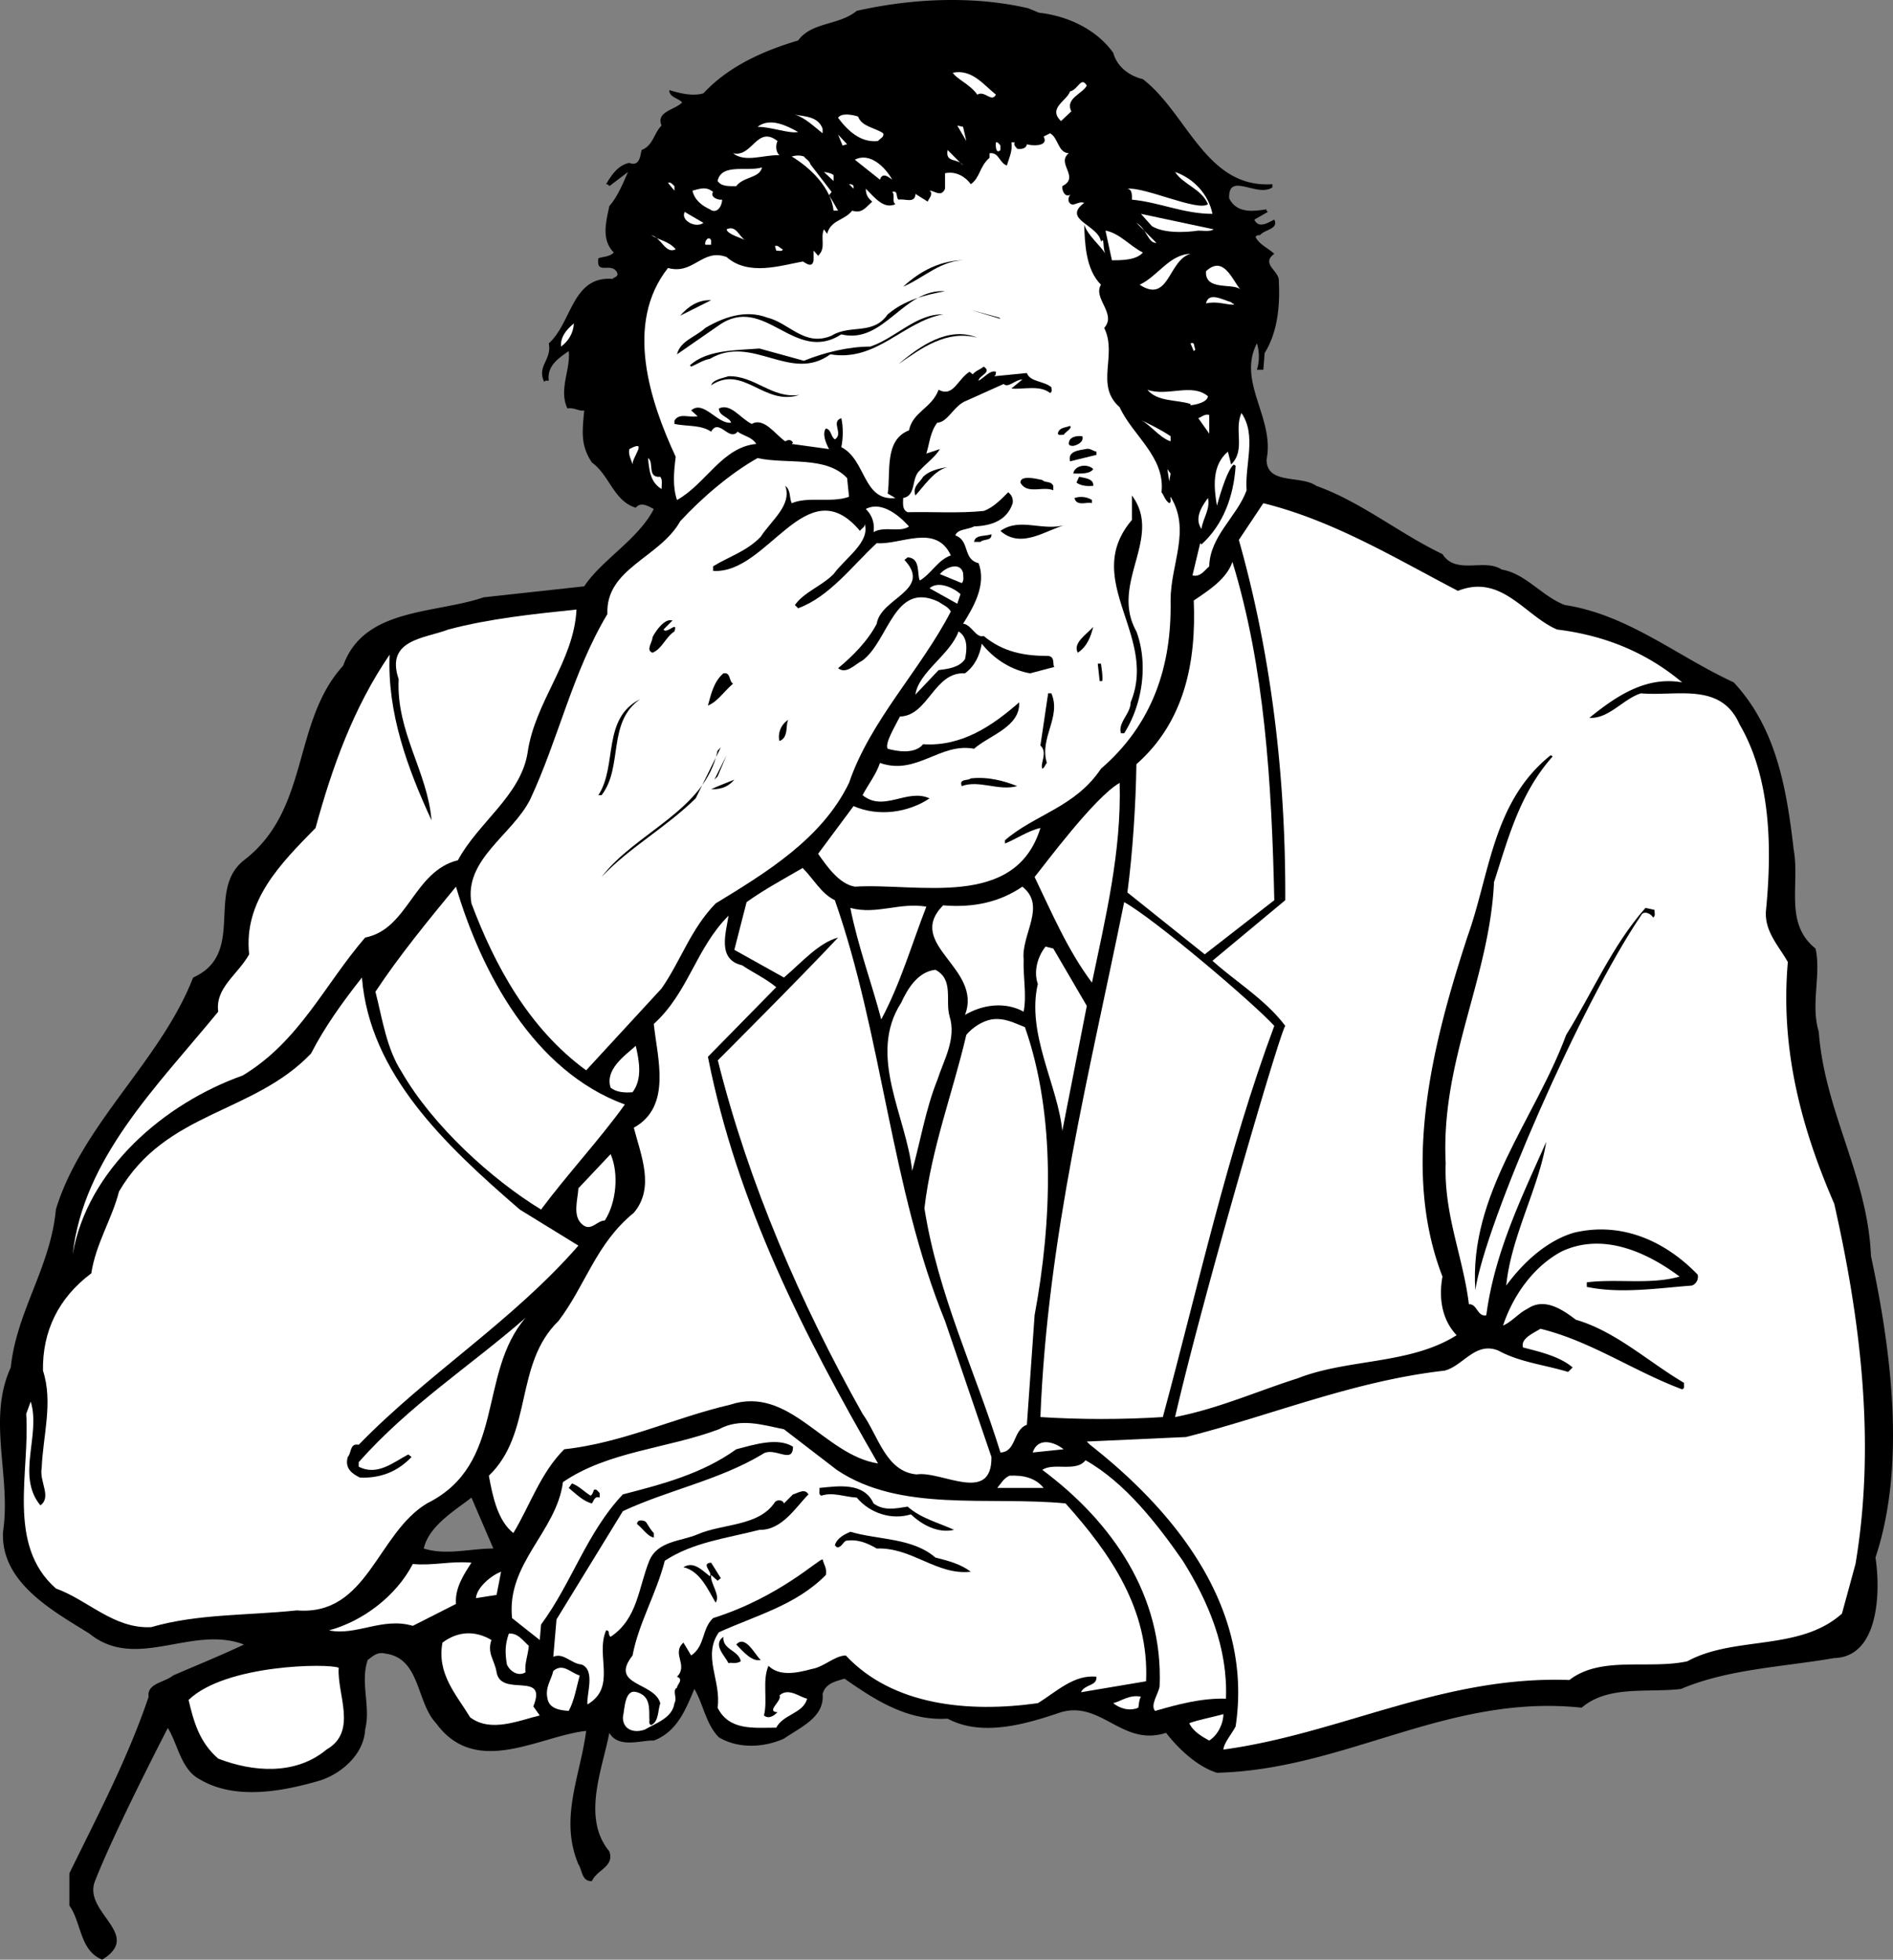
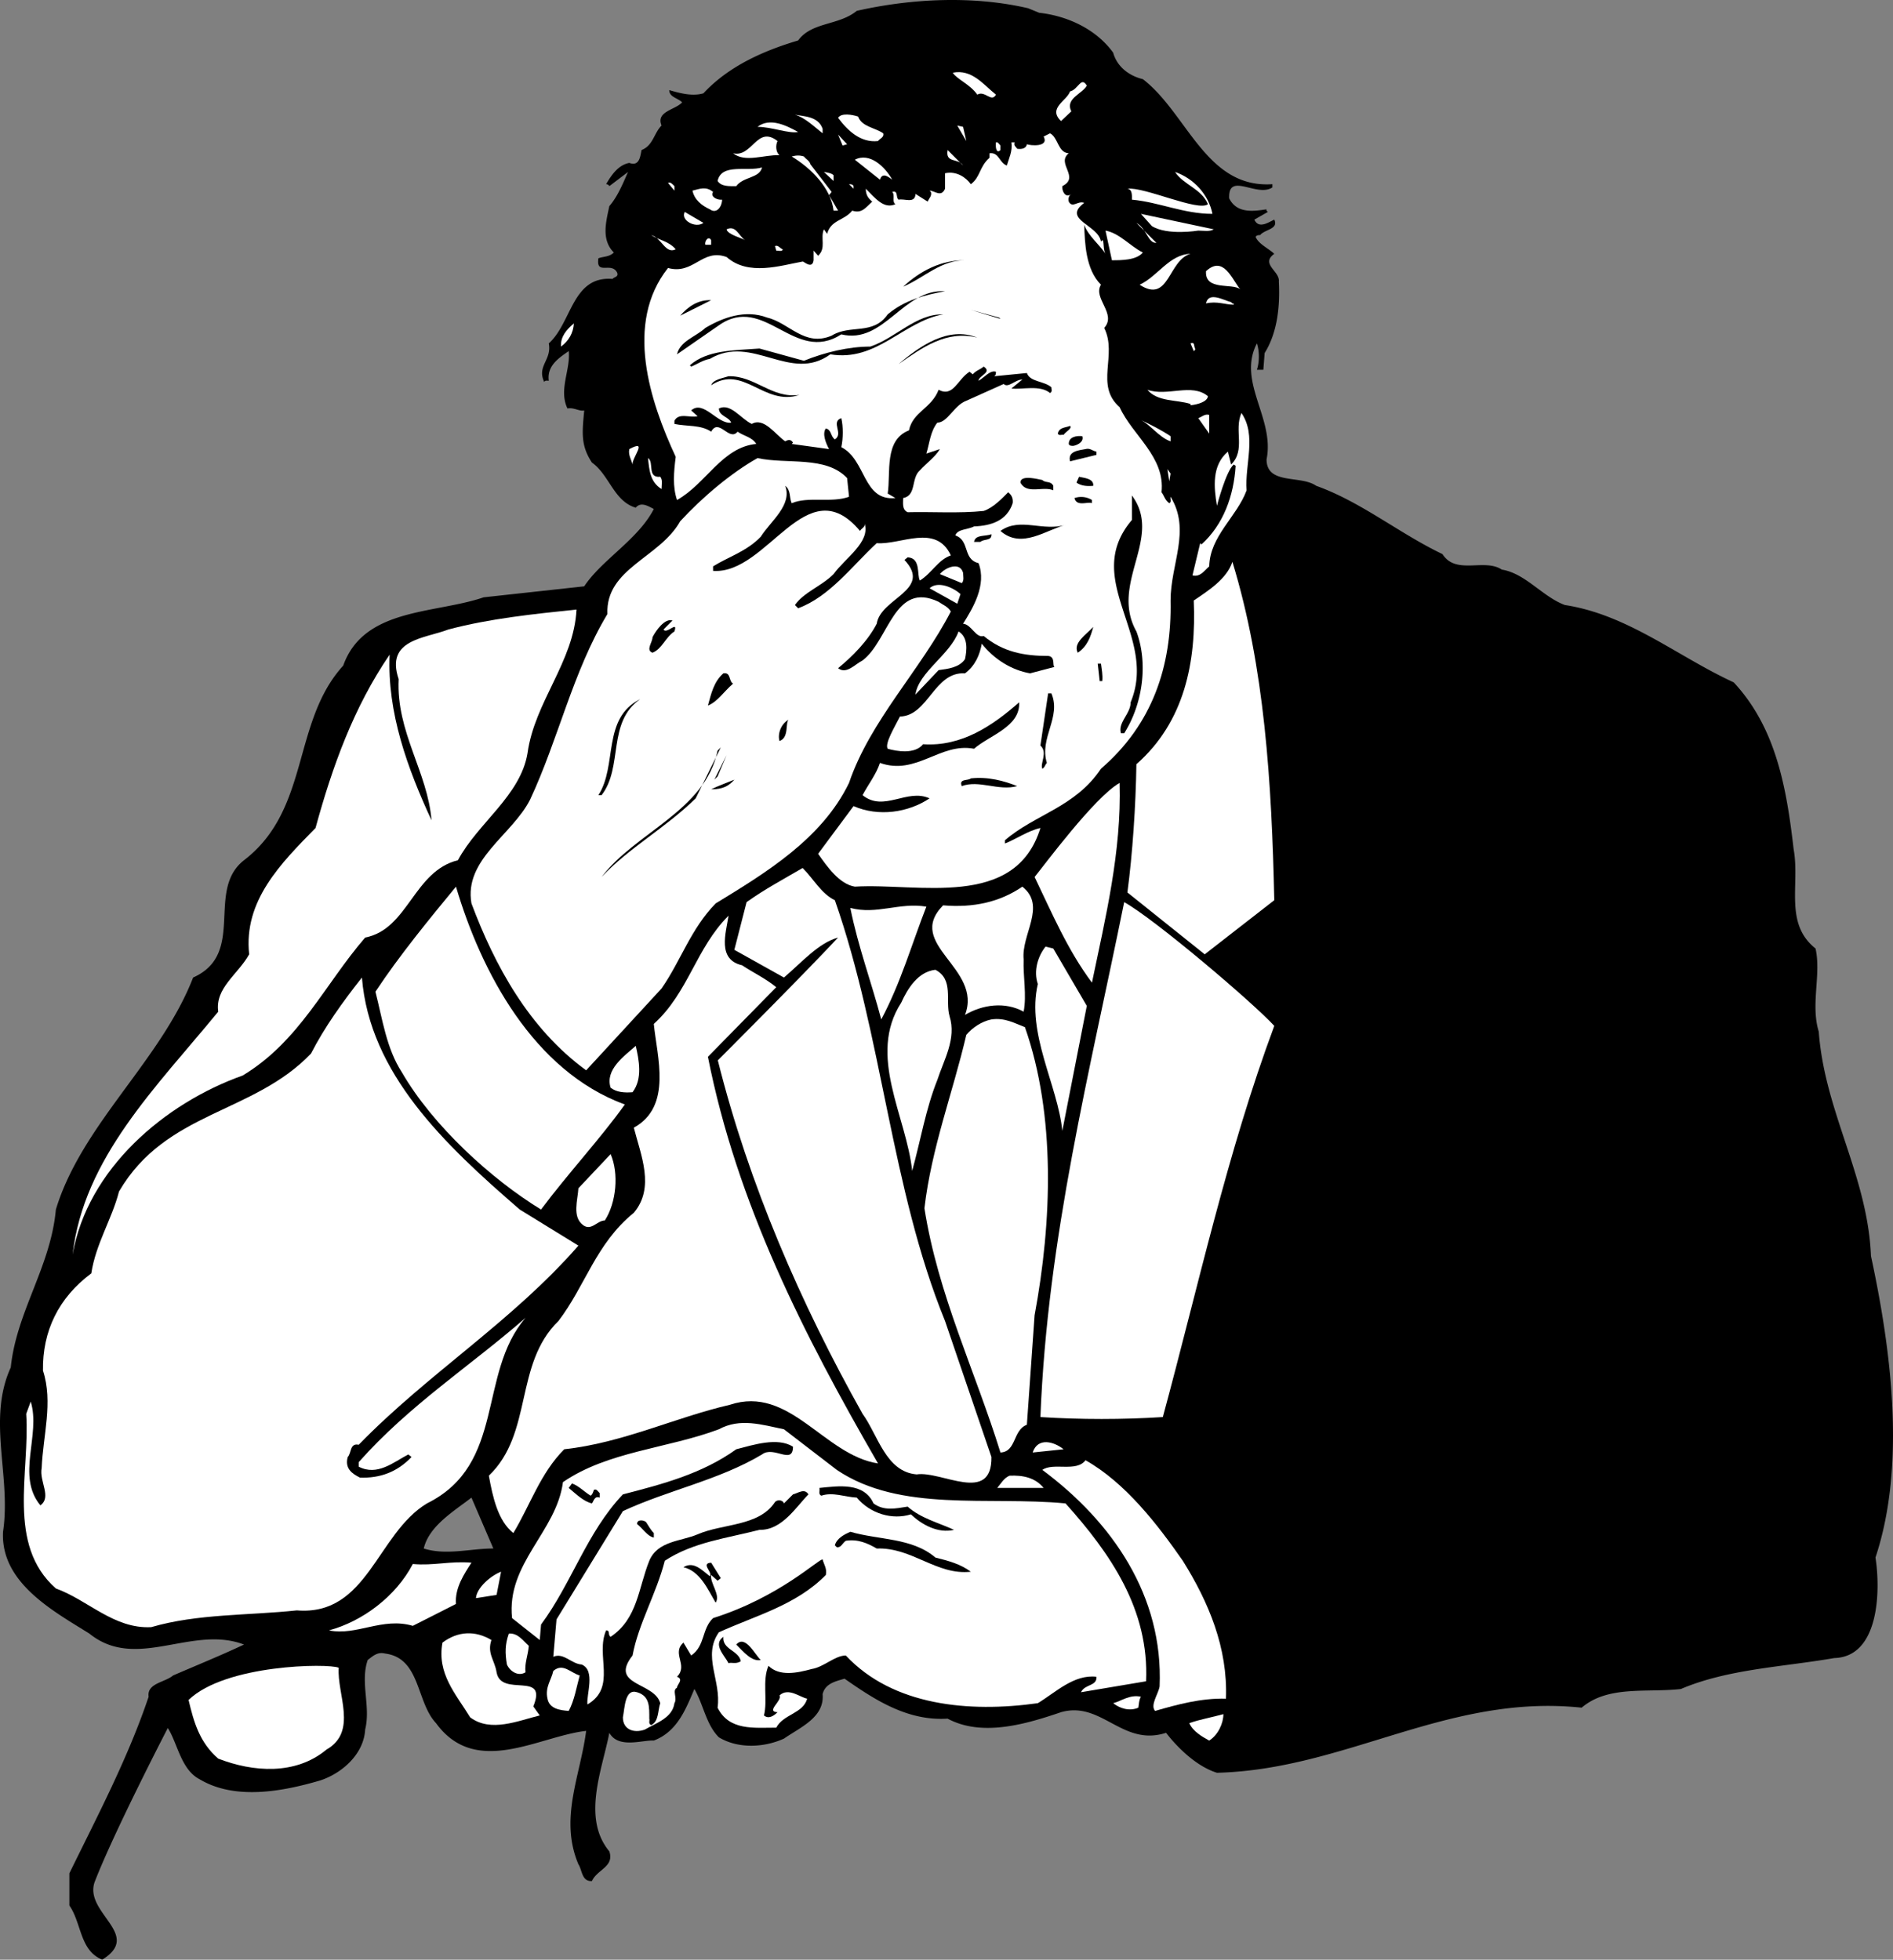
<svg xmlns="http://www.w3.org/2000/svg" width="293.79" height="304.082">
  <rect width="100%" height="100%" fill="#808080" stroke="none" />
  <path d="M65.767 240.282c3.5 1.101 7.203 0 10.8 0l-3.398-7.899c-2.7 2.098-6.601 4.399-7.402 7.899l-27.899 14.902c-8.101-3.102-16.699 4.2-24-1.703-5.601-3.5-13.8-7.899-13.398-15.797 1.297-8.602-2.5-17.402 1.2-25.5.898-8.703 6.198-15.602 7-24.5 4-13.203 16.3-23.102 21.3-36 8.297-3.703 1.898-13.5 7.898-18.203 10.301-7.899 7.399-21.399 15.399-30.2 3.203-9 14.203-8 21.8-10.597L90.67 90.98c2.7-4.098 8.399-7.297 10.8-12-.8-.399-2-1.2-2.8-.2-3.402-1-4.101-5.097-6.8-7-1.801-2.699-1.5-4.8-1.2-8.097-.7.2-1.601-.5-2.601-.3-1.399-2.903.5-6 .199-8.903-1.598 1.101-3.399 2.3-3.098 4.601-.2 0-.601-.101-.7.2-1.202-2.5 1.2-3.399.7-6 3.598-3.2 3.598-10.5 9.899-10 .199-.301 1-.301.699-1-.899-1.7-3.297.5-2.899-2.2.801-.3 1.7-.199 2.399-.898-2-2-1.2-4.8-.7-7.203 1.403-1.598 2.301-4 2.903-5.297l-2.902 2.2a.55.55 0 0 0-.5-.302c.8-1.398 1.902-3 3.601-3.3 1.598.601 1.7-1.098 1.899-2 1.8-.7 1.902-2.598 3.101-3.801-.902-2.2 2.098-2.399 3.2-3.598-.7-.7-2-.8-2-1.902 1.699.5 3.6 1 5.3.5 3.899-4.2 9.3-6.598 14.7-8.2 2.1-2.898 6.3-2.3 9.1-4.597 8.4-1.902 18-2.402 26.599-.402l1.699.699c4.5.5 8.902 2.601 11.5 6.203.601 2.2 2.5 3.598 4.601 4.098 6.899 5.3 9.801 17 20.102 16.3v.5c-2.402 1.602-6.902-2.5-6.703 1.7 1.203 2.402 3.8 2 5.8 1.699-.097.203.102.3.2.402l-2.098 1.2c.7 1.5 2.2.398 3.098 0 .703 1.5-1.5 1.5-2.2 2.398-.199 0-.597 0-.699.3.5 1.102 1.899 1.7 2.899 2.602-2.2 1.598.902 2.7.703 4.3.2 3.798-.203 7.9-2.203 11.099l-.2 2.601h-1c.403-1.2.403-2.902 0-4.101-3.097 6 2.801 11.601 1.5 18 0 4 5.301 2.402 7.7 4.101 7 2.5 12.902 7.399 19.601 10.598 2.102 3.3 6.5.601 9.2 2.402 3.699.598 6.3 4.2 9.8 5.5 9.801 1.5 17.5 8 26.2 12 6.601 7.098 8.199 16.399 9.3 25.899 1 5.5-1.5 11.5 3.399 15.402.902 4-.797 8.7.5 12.898.902 12.399 7.601 22.399 8.101 34.801 3.102 14.399 5.5 32.399.7 46.8.8 5.099.605 15.415-6.399 15.599-8.101 1.402-16.5 1.699-23.8 4.8-5.301.602-11.301-.601-15.4 2.899-20.8-2.2-36.6 9.601-56.6 10.101-2.9-.898-5.801-3.5-7.9-6.199-6.8 2.2-10-5-16.3-3.2-5.3 1.798-12.2 3.9-17.601 1-6.301.4-11.399-3-16-6.202-1.301.402-3 .703-3.399 2.402.3 3.598-3.402 5.098-6 6.899-3.101 1.402-7.101 1.601-10.101-.2-2-2-2.399-5.101-3.801-7.5-1.297 3-2.598 6.602-6.297 8-1.8-.101-5.5 1.301-6.902-1.199-1.098 5.7-4.301 13.2 0 18.399.8 2.402-1.899 2.8-2.7 4.601-1.601.098-1.5-1.7-2.101-2.601-3-7.098.3-13.7 1.203-20.7-7.3.801-17.102 7.301-23.3-1.199-3.102-3.3-2.403-10.101-7.903-10.8-1.2-.301-1.899.398-2.7 1-1.199 3.5.5 7.199-.398 10.8-.2 3.8-3.601 6.8-7 7.899-5.8 1.699-13.2 3.101-18.7-.2-2.901-1.5-3.429-5.64-4.929-7.941 0 0-8.37 16.14-11.37 23.941-1.602 4.801 7.5 8.102 1.198 12-3.5-1.398-3.199-5.699-5.101-8.398v-5c4.402-9 9.101-17.902 12.3-27.402-.3-2.098 2.5-2.2 3.801-3.301 3.7-1.598 7.399-3.098 11-4.797l27.899-14.902" />
  <path fill="#fff" d="M154.568 14.684c-.7 1.297-1.7-.703-2.899 0-1.101-1.602-3.2-2.402-3.8-3.402 3-.598 4.8 1.902 6.699 3.402m11.699 2.598-1.598 1.5c-2.11-2.004.91-3.13 1.399-4.598 1.3-.3 1.699-2.402 2.601-.902-.7 1.3-3.402 2-2.402 4m-38.597 3.402c-1.403-1.102-2.7-2.402-4.302-2.902 1.301.3 3.602.199 4.301 2.199v.703m9.399 0c.199.598-.5.797-.801 1.2-2.7.3-4.7-1.602-6.2-3.602.5-.801 2.2-.5 3.102-.2.598 1.602 2.598 1.7 3.899 2.602m-13.2-.204c-1.398.302-4.101-.796-6.3-.796 1.902-1.5 4.5-.203 6.3.797m26.102 1.402-1.402-2.402.902.203zm15.898 1.899c-2 1.601 1.801 3.699-1 5.101-.101.7.5 2 1.399 1.2-.399.3-.5.699-.399 1.199.602 1.101 1.399-.2 2.399.199-3.5 2.601 2.203 3.402 2.601 6l.2-.2c.3-.097.101 1.5.5 2.102-.899-1.402-2.7-2.8-3.301-4.5.101 2.8.203 6.899 2.601 9.3-1.3 2.099 2.5 4.5.5 6.7 2.102 4.2-1.5 8.899 2.399 12.3 2 4.4 7.101 7.7 6.5 13.2.402.5.5 1.2 1.203 1.7.398-.2.098-.7.2-1 3.198 5.199 0 10.398 0 16.1.198 10.2-2.802 19.2-10.802 26.099-4 6-10.3 7.101-14.898 11.101v.5c1.598-.601 3.598-2 5.5-2.402-3.902 12.703-19 8.5-28.8 9.101-2.403-.398-4.302-3.101-5.7-5.101l5.5-7.399c3.898 1.7 8.5 1 11.797-1.199-3.5-1.601-7.098 2.2-10.399-.5.899-1.7 2.102-3.2 2.7-5 5.699 2 9.3-3.2 14.601-2.2 2.399-2.1 7.2-3.401 7-7.202-4.101 3.601-8.902 6.902-14.902 6.5-1.297 1.601-4.098 1.101-5.5.703-.5-.8 1.101-3.402 1.902-5 4.399-.102 5.3-7 10.098-6.703 1.601-1.2 2.3-2.899 2.601-4.598 1.899 2.399 4.602 4.098 7.5 4.598l3.801-1c-.402-.098.2-1.598-1-1.7-3.7 0-7-.597-10-3.097-1.2.398-1.902-1.8-3.2-1.902 1.5-2.399 3.7-6 2.4-9.399-2.5-.601-1.301-3.5-3.602-4.3.3-1 2-.9 2.902-1.4 2.7-.1 5.098-.901 6-3.6.098-.801-.2-1.301-.7-1.7-.901.899-2.3 2.399-3.8 2.899-3.8.402-8.2.101-11.8.199-.9-.399-.7-1.399-.7-2.2 2.098-.398 1.2-3.097 2.598-4.3 1-1.098 2.402-2.098 3.101-3.297l-2.101.7c.5-1.602.601-3.403 1.703-4.802 1.598 0 2.598-2.699 4.5-3.398l5.797-2.602c.703.7 1.8-.699 2.902-.699l-1.7 1.399c1.7.199 4.4-.598 6 .699.4-.2.2-.598.2-.899-1.2-1-3.3-.8-3.8-2.199l-5.102.5c.3-.101.3-.5.3-.7-.898-.3-1.8.9-2.699 1.4 0-.801 2.2-1.301.801-2.2-.601.5-1.2.598-1.7 1.2l-.5-.4c-1.901 1.2-2.5 4-4.8 2.798-1.101 2.902-4 3.402-4.601 6.3-3.899 1.5-2.801 6.602-3.301 9.801l1.203.7c-5.102.5-4.5-5.899-8.402-7.899.3-1.402.3-3.2 0-4.5-1.7.598.402 2.399-1 3.3-.7-.5-.5-1.5-1.399-1.702-.601.8 0 2.3.5 3.203l-5.8-.8.199-.2c-.301-.5-.7-.5-1.2-.203-1.5-1-3.3-3.797-5.199-2.7-1.7-.8-3.3-3.3-5.101-2.398 0 1.2 1.601 1.3 1.902 2.2-2.102.3-4.3-3.602-6.203-1.9l1 .9c-1.2.3-2.899-.602-3.598.699v.5c1.899.402 4.098.101 5.7 1.199 1.199-2.2 2.8 1.601 4.1 0 1 .703 2.2.8 2.9 1.902-5.301.5-7.801 6.2-12.301 8.7-.7-2.102-.5-4.301-.2-6.7-4-8.601-8-20.7-1.199-29.3 4 1.1 5.3-3.102 9.098-1.7 3.402 3 8.402 1.3 11.8.7.102-.102 1.5 1.3 1.7-.2v-1.5l.703.8c1.297-1.202.297-2.702.898-4.1l.5.699c.602-2.2 2.602-2 3.899-3.598 1.5.5 2.101-.5 3.101-1.402-.601-.5-1-1-1-2 1.5 1.5 2.801 3.199 4.602 2.402-.602-.402 0-1.402-.5-1.902 1-.301.5.902 1 1.199.898-.2 2.398.601 2.598-.7v-.199l1.902 1.2c.2-.5.7-.899.5-1.5l-.203-.2c.8 0 1.8 1.102 2.402-.3v-2.399c1.8-.402 3.3.7 4 1.7 1.5-1.102 1.3-2.7 2.899-4.102v-.7c1.5-.199 1.5 1.5 2.699 1.903.3-1.102.902-2.203.703-3.602h.5c-.203.5.2.7.398 1 .602.102 1.399 0 1.5-.699.5.2 3.5.5 2.602-1.2l1-.5c1.297.7 1.2 3 2.898 3.099m-35.101-1.2-.7-1.699 1.403 1.5zm-10.097-.699c-.302.598-.302 1.7.3 2.2-2.402-.102-5.3 1.199-7.203-.301 3 .699 3.703-4.399 6.902-1.899" />
  <path fill="#fff" d="M155.267 22.582v.7c-.598.601-.797-.301-.7-1.2.301-.101.5.301.7.5m-5.797 3.102c-.703-1.203-2.8-.3-2.402-2.402l2.402 2.402m-20.402 4.098-.399.5s1.3 2.199 1.399 2.402h-.7c-.398-3.5-3.5-6.602-6.5-8.402.7-.2 1.301-.2 1.899 0 .3.402.902.699 1 1.199l3.3 4.3m9.403-1.898c-.203-.101-1.5-1.402-1.902 0l-3.899-3.101c2.3-1.2 4.7 1.101 5.8 3.101m-20.202-1.903c-.399 1.704-2.899 1.403-4 2.903-1.098 0-2.297.098-2.899-.8.602-2.801 4.602-1.4 6.899-2.102m11.101 1.203v.898l-1.5-1.398c.602.098 1.2.2 1.5.5m58.802 6c-4.5 0-8.2-1.8-12.5-2.203 0-.598.097-1.598-.7-1.7 2.7-.3 11 3.602 12.5 2.403-1-2.402-3.8-3-5.102-5 2.899 1 5.2 3.5 5.801 6.5m-83.499-4.301v.7l-1-1.2c.398-.2.698.2 1 .5m27.8 0v.399l-.703-.7c.203 0 .601 0 .703.301m-20.402 2.097c0 1-.801 2.302-1.899 1.5-1.3-.597-2.402-1.5-2.7-2.898 1.2-.3 2.099-.699 3.2.2-.5.699.598 1.3 1.399 1.199m-2.898 3.601c-1.2.899-3.602-.398-2.903-1.699l2.902 1.7m79.199.999c-.601.399-1.601.2-2.398.2 0 0-4.8.8-7.203-.7l-1.7-1.898 11.301 2.398m-8.898 2.102c-1.3.098-1.5-2.203-3.102-3.102l3.102 3.102m-63.8-.402c-.403-.301-2.802-.899-2.903-1.7 1.5-.699 1.902 1.102 2.902 1.7m61.699 1.902c-1 1.2-3.3 1.2-4.8 1.2l-1-4.602c2.199.402 3.8 2.402 5.8 3.402m-72.5-.5c-1.601.797-2.199-1.8-3.8-2.203 1.199.8 2.699.902 3.8 2.203m5.5-1.402v.699h-.898c-.203-.5.5-1.5.898-.7m11.102 1.403c0 .398-.703.2-1 .2l-.203-.7c.5-.203.703.297 1.203.5m63.297.699c-3.5 1-3.297 7.8-7.899 4.8 2.801-1.3 4.602-4.702 7.899-4.8" />
  <path d="M149.97 40.383c-3.902-.101-6.5 2.7-9.8 4.098 2.597-2.399 5.898-4.2 9.8-4.098" />
  <path fill="#fff" d="M192.47 44.883c-1.203-1-5.5.3-5.3-2.8 2.698-2.5 4 1.199 5.3 2.8" />
  <path d="M146.67 45.184c-6.5-.402-9.5 8.297-16.102 6.7-7.301 4.698-11.899-6.403-19-1.403l-6.5 4.5c.5-2.098 2.902-2.7 4.402-4.098 2.7-1.601 6.2-2.902 9.598-1.601 3.402.8 5.8 4.601 10 2.8 2.902-1.8 6.402 0 8.699-3.3 2.601-2.2 5.703-3 8.902-3.598" />
  <path fill="#fff" d="M191.47 47.082v.2c-1.3 0-2.602-.598-4.3-.2.398-1.898 2.698-.5 3.898-.199.101.098.199.3.402.2" />
  <path d="M105.568 48.98c1.199-1.398 2.8-2.5 4.8-2.398l-4.8 2.399m49.699.499-4.598-1.398 4.399 1.2zm-8.899-.698c-6.199 1.101-10.3 7.402-17.5 6.199-6.199 4.5-12.101-3.2-18.699.703-1.101.2-1.902.797-2.902 1.2l-.2-.2c2.7-2.402 6.903-2.3 10.801-2.602l6.899 1.899c3.203-1.297 6.902-2.2 10.3-2.2 3.903-1.3 7.102-5.097 11.301-5" />
  <path fill="#fff" d="M87.068 53.782c-.098-1.5.8-2.598 2-3.598-.098 1.5-.801 2.7-2 3.598" />
  <path d="M151.67 52.383c-4.802-1.2-8.602 1.598-12.2 4.098 3.297-2.797 7.7-5.899 12.2-4.098" />
  <path fill="#fff" d="M185.47 54.082c.098.2-.102.301-.203.399l-.5-1.2c.703-.3.5.5.703.801" />
  <path d="M124.068 61.282c-5.5 1.8-8.7-4.801-13.7-1.5.301-.899 1.801-1.098 2.7-1.399 4.101-.101 6.699 3.5 11 2.899" />
  <path fill="#fff" d="M187.47 61.48c-.102.903-1.703 1.302-2.703 1.403v-.2c-2.2-.702-5.098-.3-6.7-2.202 3.102 1.101 6.903-1.098 9.403 1m6 14.601c-1.5 4.102-5.703 7.102-5.8 11.801-.802.7-1.403 1.7-2.602 1.399l1.199-5 .203.199c3.398-3.098 5-7.5 5.297-12.2l-.297-.199c-1.203 1-2.602 6.399-2.602 6.399-.5-2.899-.8-6.297 1.7-8.399l.5 2c2.3-2.3.402-5.3 1.601-8 2.399 3.5.5 8 .8 12m-5.799-8.8-1.7-2.399c.598-.2 1-.7 1.7-.5v2.899m-6 .402v.797c-1.802-.598-3.2-2.7-4.802-3.399 1.7.801 3.301 1.602 4.801 2.602" />
  <path d="M166.068 66.082c.402.399-.7.899-1 1.399-.301-.098-.7.203-.899-.2.2-1 1.2-.898 1.899-1.199m1.902 1.602c.297.898-.8 1.398-1.402 1.5-.301 0-.598 0-.7-.3 0-1.102 1.2-1.302 2.102-1.2" />
  <path fill="#fff" d="M98.17 72.082c-.2-.8-.7-1.5-.5-2.398 3-1.602.398 1.297.5 2.398" />
  <path d="M170.17 70.082v.5l-4.102 1c-.399-1.601 1.402-1.699 2.402-1.898.7-.203 1.098.297 1.7.398" />
  <path fill="#fff" d="M102.47 73.98c.398.5.2 1.204.2 1.903-1.802-1.101-1.903-3-2.102-4.8 1 .6-.2 3.1 1.902 2.898m29 .203.297 2.898c-2.7 1-6.297-.101-8.899 1-.398-.898-.101-2-1-2.699 1.102 3-2.199 5.399-3.8 7.899-2.2 2.3-5 3.101-7.399 4.601v.7c8.5.6 14.5-16.102 22.8-6.2.2-.402.9-.601.7-1.2 1 2.9-3 5.4-4.8 7.9-1.9 1.898-4.602 2.8-6 4.8l.5.5c4.898-1.8 8.398-6.601 12.199-10.101 3.699.3 9.199-3.098 11.5 1.902-2 .7-2.899 2.7-4.801 3.898-.5-.8.203-3.5-1.899-3.601l-.5.402c4.399 4.7-3.699 5.899-4.3 9.899-1.399 2.699-3.801 5.101-6 6.902 1.3 1 2.601-.602 3.8-1.203 4.102-3.098 4.899-12.399 11.801-9.098.7.5 1.399.7 1.899 1.5-4.7 9.098-12.5 16.899-15.801 26.598-4.2 8.703-13 14-20.7 18.703-3.898 4-5.398 8.898-8.398 13.2l-11.7 12.698c-8.901-6.5-14.202-16.3-17.8-25.898-1.2-6.8 6.3-10.602 9.098-16.102 4.402-9.398 6.601-19.8 12-28.8-.297-7.098 8.101-8.7 11.3-14.399 3.403-3.7 7.903-7.5 12-9.8 4.602 1 10.602-.4 13.903 3.1" />
-   <path d="M169.67 72.782c-.5.8-2 .699-3.102.699.199-1.297 2.199-1.598 3.101-.7m-22.601-.301c-2.098.5-3.7 3-5 4.403-.5-1.402.699-2 1.199-2.902.902-.899 2.402-1.297 3.8-1.5" />
  <path fill="#fff" d="m181.47 74.684-.3-1.902.5.699zm0 0" />
  <path d="M169.67 75.383c-1 .098-1.903 0-2.602-.5l.402-.902c.898.203 2.297.3 2.2 1.402m-6.2 0v.7c-1.602-.7-4.102.699-5.102-1.2 0-1.2 2.399-.601 3.399-.402.5.5 1.3.101 1.703.902m12.898 22.597c1.899 5.102.899 11.403-1.898 15.802h-.5c-.5-1.7 1.5-3 1.5-4.801 4.324-10.36-7.734-18.977.2-28.297v-3.8c4.898 6.597-3.5 13.597.698 21.097m-6.898-20.399v.5c-.602-.3-2.402.602-2.703-.8a3.205 3.205 0 0 1 2.703.3" />
-   <path fill="#fff" d="M186.47 82.082c-1.102-1.601-.102-3.3 1-4.8.398 1.699-.8 3.199-1 4.8m39.797 9.602c6.8-2.703 10.402 3.898 15.402 6 7.3.898 13.8 3.5 19.399 8.2-5.7-1-10.301 2.198-14.399 5.5 3 .198 5.2-2.903 8-3.802 5.5.5 12.399-1.8 15.3 4.801 4.798 8.2 5.099 18.899 4.099 29-.2 3.2 2 5.399 3.402 7.899-1.203 13.699 2.2 26 7.2 37.5 4 17.699 6.5 36.902 3.3 55.902l-2.102 7.7c-6.601 5.898-16.699 3.398-24 7.398-6 1.3-13.398-.899-18.3 2.902-19.7-.703-35.399 8.297-53.7 10.797.102-1.098 1.301-2.399 1.899-3.598 2.703-17.902-8.7-32.8-22.598-43.7l-.5-.5 15.399-.702c13.363-3.387 25.98-8.696 40.101-10.297 2.899-.703 4.8-4.602 8.399-3.102 3.3 1.801 7.199 2.2 10.8 3.301l.7-.7c-2-1.702-5-2.401-7.7-3.1-.398-1.4 1.602-2.2 2.7-2.9 7.8 1.9 14.5 6.599 22 9.4.5-.2.199-.7.3-1-5.601-3.301-10.601-8-16.8-9.801-2.098-1.598-4.899-3.5-7.5-1.7-1.301.602-2.399 2-3.801 2.602 1.5-4.5 4.601-9.102 9.101-11.5 6.399-3 13.2.098 18.301 3.898-4.5 1.301-9.8.301-14.402.899v.703c5.203 1.098 11 .2 16.3-.203a1.43 1.43 0 0 0 .903-1.7c-4.902-5.097-11.703-8.3-19.203-6.5-4.098 1.2-7.797 4.5-10.5 8.2.703-7.5 5.101-15.297 6.203-22.297-3.8 8.598-8 17.098-9.3 26.898-1.403.301-1.403-1.8-2.7-1.699-.902-7.402-3.902-13.902-3.602-21.902-.8-15.899 6.801-28.598 7.5-43.598 2.2-6.8 4-13.8 9.102-19.5l-.3-.2c-9 7.2-9.403 18.298-12.903 28.099-5.2 15.902-10.5 35.8-3.899 52.8-.601 3.301-.101 6.7 2.2 9.102-7.301 4.598-16.801 3.598-24.7 6.7-6.3 2-12.3 4.698-19 6 4.301-18.7 16.2-59.5 17.102-60.7-3.102-4.102-7.5-6.703-11.3-10.102l11.3-9.398c.098-19.602-2.3-38.602-7.203-55.902l3.8-5.7c10.903 2.7 20.403 8.5 30.2 13.602m-85.199-10c-1.301 1-3.899-.102-5.5.898.199-1.398-.2-2.601-1.2-3.601 2.301-1.2 4.899.703 6.7 2.703" />
  <path d="M165.568 81.383c-3.2.8-7 3.899-10.301 1 3.101-2.2 6.601.2 10.3-1m-11.699 1.5c.102 1.098-1.199.7-1.699 1.2h-1c.2-1.2 1.8-.801 2.7-1.2" />
  <path fill="#fff" d="m197.767 139.684-10.797 8.398-12-9.601c.797-6 1.297-13.399 1.398-19.899 7.5-6.601 9.301-15.898 8.899-25.398 2.203-1.5 5.101-3.3 6-6 5 16.297 6.101 34.297 6.5 52.5M149.47 88.883c0 .5.2 1.2-.203 1.598l-3.399-1.399c.801-1 3.102-2 3.602-.199m-.402 3.301-.5 1.5-4.301-2.402c1.3-1.2 3.703-.098 4.8.902M89.47 94.582c-.402 8.102-6.5 14.301-7.602 22.301-1.101 6.598-7.699 10.8-10.8 16.598-6.899 1.703-7.7 10.703-14.399 12-6.3 7.3-10.2 16.101-19 21.402-12.101 4.3-24.101 14.5-26.402 27.8 1.703-15 13-26 22.601-37.702-.5-3.7 3-5.7 4.801-8.899-.902-8.3 4.899-14.101 10.3-19.601 2.599-9.5 5.9-18.7 11.5-26.899-.401 9 2.798 17.7 6.5 25.7-.6-7.5-5.5-13.7-5.1-21.899-2.102-6.2 4.1-6.3 7.699-7.7 6.402-1.702 13.199-2.401 19.902-3.1" />
  <path d="M102.97 97.684c.5.797 2.297-1.5 1.7.297-1.403.902-1.903 2.703-3.403 3.3-1.098-.398 0-1.597 0-2.398.5-1 1.902-3 3.101-2.601l-1.398 1.402m64.297 3.598c-.797-1.5 1.3-2.801 2.402-4-.402 1.5-.902 3-2.402 4" />
  <path fill="#fff" d="M149.767 102.282c-.899 1.3-2.598 1.5-4.098 1.699l-3.601 3.8c.5-3.5 5.402-6.199 6.699-9.8 1.5.902 1.3 2.902 1 4.3" />
  <path d="M170.868 102.98c.102.903.301 1.704.2 2.704h-.399l-.3-2.703h.5m-57.102 3.101c-1.5 1.301-2.399 2.801-3.899 3.399.5-1.797.899-3.7 2.399-5 1.203-.2.8 1.203 1.5 1.601m49.403 1.5c1.597 3.7-1.903 6.899-.7 10.801-.3.3-.3.7-.703.899-.399-.801.902-2.5-.297-3.598l1.2-8.102h.5m-63.802.898c-5.199 3.602-2.601 10.5-6 14.903h-.5c3-4.601.5-11.902 6.5-14.902m21.602 6.499c-.3-1.097.2-2.597 1.398-3.296-.5.598.102 2.797-1.398 3.297m-13 8.902c-4.703 4.598-10.402 7.7-14.602 12.2 5.2-6.9 16.102-10.301 18-19.602l.5-.5-3.898 7.902m2.898-2.903 1.899-3.796-1.399 3.297zm47 1c-2.898.802-5.898-1-8.601 0-.5-1.198 1-.796 1.402-1.198 2.7-.301 5.2.402 7.2 1.199m-43.899-1.001c-.8.903-1.668 1.5-3.602 1.5 1-.5 2.399-1 3.602-1.5" />
  <path fill="#fff" d="M173.767 121.48c.3 10.704-2.2 20.903-4.297 31-3.8-5.097-6.203-10.796-8.902-16.398 1.402-1.699 9.3-12.398 13.199-14.601m-44.199 18.203c7.402 21.098 8.699 44.7 17.101 65.297l7.2 21.101c.1 7.399-7.801 2.102-11.602 2.7-4.797-.399-6-6.098-8.399-9.399-9.601-17.101-17.664-35.652-22.464-54.851 0 0 12.863-12.848 18.664-19.051-3 .8-5.7 3.902-8.399 6.203l-7.7-4.3 1.9-7.403c2.8-2 5.8-3.598 8.699-5.297 1.699 1.7 2.902 4 5 5m-58.801-2.102c3.902 13.2 12 28.602 26.203 33.801-3.703 5.2-8.902 10.8-13 16.3-7.703-4.702-16.8-13-21.602-21.3-2.398-3.7-3-8.2-4.101-12.5 3.703-5.601 8.3-11.2 12.5-16.3m88.101 11.3c-.101 2.7.5 5.5 0 8.098-2.898-1.598-6.398-1.098-9.101.5 2.8-7.297-9.399-10.899-3.399-17 4.7.402 8.801-.5 12.301-2.899 3.8 3-.2 7.399.2 11.301m38.898 10.301c-7.297 19.598-11.797 40.398-17.297 60.7-6.203.398-12.8.398-19 0 1.098-28 7.7-53.7 13-79.903 4.7 2.601 20 15.601 23.297 19.203m-54-18.5c-2.297 5.898-4 11.898-7 17.5-1.5-5.703-3.598-11.3-4.797-17.3 4.098 1.097 7.598-.903 11.797-.2" />
  <path d="M256.767 141.184c0 .398.203.898-.2 1.2-.3-.602-1.5-1.2-1.898-.302-9.281 13.645-24.2 47.899-25.7 58.102-1-14.902 9.2-26.402 14.099-39.602 4.101-6.601 7.101-13.8 12.3-19.699l1.399.3" />
  <path fill="#fff" d="M115.17 149.782c1.8 1.199 3.597 2 5.3 3.402l-10.602 10.797c4.5 22.8 14.899 43.203 26.399 63.101-8.399-1.3-13.7-12.199-23-9.101-8.598 2-16.598 5.902-25.7 6.902-3.699 3.7-5.3 8.7-7.898 13-2.402-1.902-3.2-5.601-3.8-8.902 6.898-6.598 3.898-17.297 10.8-24 4.2-5.5 5.8-12 11.7-16.797 3.3-3.902 1.1-8.902 0-13.203 6-3.297 3.6-11 3.1-16.098 5.4-4.902 6.5-11.7 11.599-16.8-.399 2.699-1.801 6.8 2.101 7.699m53.501 6.3-3.802 19.399c-.699-7.098-5.601-15.098-3.8-22.797-.7-2 0-4.3 1.199-5.8l1.203.3 5.2 8.898m-21.302 1.602c1.102 3.5-.898 6.797-1.898 9.898-1.8 4.5-2.602 9.399-3.902 14.102-.899-8.5-7-17.902-1.7-26.102 1-2.199 2.602-4.8 5.301-5.101 2.899 1.5 1.5 4.8 2.2 7.203" />
  <path fill="#fff" d="m80.67 187.684 9.097 5.598c-10.297 11.8-23.297 19.8-34.098 30.902-1.402-.3-1.101 1.297-1.7 1.898-.5 1.801.7 2.602 1.9 3.2 3.199.101 5.8-.899 8-3.2l-.5-.398c-2.301 1.2-4.801 3.398-7.7 1.898v-.699c7.899-8.902 17.3-14.902 25.899-22.402-7.5 8.703-3 22.703-15.301 28.8-7.797 4.7-9.2 17.5-20.2 16.602-7.5.8-15.398.5-22.597 2.598-5.8.3-9.8-4.2-14.8-6-7.7-6.797-4-18-4.602-27.098l.699-1.902c1.601 5.203-2.297 11.5 1.5 16.101 1.8-1.3-.2-3.699.203-5.8.2-5 1.797-10.2.2-15.098-.102-6.102 2.398-11.3 7.5-15.102.698-4.601 3.198-8.398 4.3-12.699 7.297-12.5 20.797-12 29.797-21.402 2.101-4.098 4.902-8 7.902-11.797 1.2 14.898 12.8 25.898 24.5 36m78.399-28.301c4.8 13.7 4.199 30.2 1.5 44.7l-1.2 17c-2.199.8-1.601 4.199-4.101 4.3-3.899-12.601-9.7-24.5-11.797-37.902 1.098-9.399 4.398-17.899 6.5-26.899.898-1.101 2.398-2.101 3.898-2.398 2.102-.3 3.602.598 5.2 1.2M98.17 169.48c-1.302.102-2.5 0-3.403-.698-.899-2.801 2.101-4.899 3.902-6.5.5 2.199 1.098 5.101-.5 7.199m-4.301 19.902c-1.199 0-2.101 1.7-3.398.7-1.703-1.301-.8-3.9-.703-5.7l5-5.3c1.3 3 .902 7.5-.899 10.3m36 38.699c9.871 6.649 23.493 4.051 35.5 5.2 7 7.8 13 16.5 12.5 27.601l-10.101 1.7c.601-1.301 2.5-.9 2.402-2.4-3.5-.401-6.3 2.4-9.101 4.099-10.7 1.5-22.5.402-29.801-7.399-1.7 0-3.399 1.8-5.297 2.098-2.203.601-5 1.203-6.703-.5-1 2.3-.098 5.3-.7 7.703.7.598 1.5.098 2.102-.5-1.902-.102.8-1.8.3-2.602 1.4-1.3 3.2.301 4.298.5-.598 2.301-3.7 2.399-4.797 4.5-3.5 0-7.3.5-9.102-3.101.602-4.2-2.398-8 .2-11.7 5.699-2.597 12-4.199 16.601-8.898.2-1-.3-1.601-.5-2.402-.5-.2-6.633 5.828-17 9.101-1.8 1.7-1.2 4.301-3.402 5.801l-1.2-2c-1.898 1.7.801 3.5-1 5.3 1.102.4 0 1.2 0 1.7-.8.399.102 1.598-.398 2.399-.3 2.3-2.902 3.101-4.601 4.101-1.7.598-3.399 0-3.399-1.902.3-1.5.3-4.5 2.2-3.899 2 .602 1.898 2.301 1.898 4.102.101.297-.2.797.3 1 1.2-.602 1-2.203 1.403-3.402-.902-3.301-8-2.7-4.3-7.399.898-4.902 3.698-9.601 5-14.7 4.398-2.901 9.698-3.5 14.698-4.8 3.5.098 5.7-3.601 7.602-5.5-.602-1-1.602-.2-2.402 0l-1.399 1.399c-.2-.598-1.101-.598-1.402-.2-2.5 3.801-8.098 3.301-12 5-2.598 1.102-6.2 1-7.5 4.102-1.7 4.2-1.797 9-6 11.797-.5-.297 0-1-.7-1-1.699 3.902 1.7 8.8-2.898 11.5-.2-1.5 1.3-5.297-.902-6.2-1.598-.097-2.797-1.898-4.399-1.199l.5-5.8L96.67 234.48c7.098-3.297 14.899-4.797 21.598-8.797 1.8-1.402 4.8 1.7 4.8-1.203-2.398-1.5-6.097-.297-8.8.402-5.297 3.8-11.399 5.399-17.598 7-5.601 5.899-7.902 13.7-12.7 20.2l-.202 2.398-4.297-3.399c-.902-8.5 6.898-13.398 7.898-21.101 7-4.797 16.2-5.2 24.2-8.2 3.3-1.8 6.699-.699 10.101 0l8.2 6.301m35.198-3.198-4.801.5c.8-2.402 3.3-1.7 4.8-.5" />
  <path fill="#fff" d="M183.568 242.184c4 6.398 7 13.5 6.699 21.398-3.899-.101-7.5.899-11 1.899-.797-.899.5-2.598.703-3.797.598-14-7.3-25.5-18.203-33.602 1.703-1.199 5.3.399 6.703-1.5 6.2 3.5 11.2 10 15.098 15.602m-21.598-11.301h-7.203c.601-.7 1-1.5 1.902-1.902 2.098-.098 4 .3 5.3 1.902" />
  <path d="M91.67 232.082c.3-.199.398-.601.5-.898.398-.203.597.2.898.5v.7c-.801-.302-.899.5-1.2.898-1.3-.301-2.398-1.399-3.601-2.399l.5-.7c1.101.4 1.902 1.298 2.902 1.9m43.899 1.199c1.601 1.199 3.402.8 5.3.5 2 1.8 4.801 2.5 7.2 3.601-2.5.598-5-.8-6.7-2.402-2.898.902-6.3-.098-8.398-2.598-1.902-.101-3.703-.902-5.5-.3-.5-.2-.203-.7-.3-1.2 3-.3 6.898-.902 8.398 2.399m-34.098 4.601v.7c-1-.2-1.703-1.4-2.602-2.102 0-.797 1.102-.598 1.399-.297.402.598.703 1.2 1.203 1.7m43.7 3.8c2 .5 3.898 1 5.5 2.2-5.302.597-9.102-3.802-14.602-3.602-1.399-.801-2.899-1.5-4.801-1.2-.5.301-.7 1.102-1.399 1l-.3-.3c.3-1.098 1.5-1.7 2.402-2.098 4.398 1.297 9.598.898 13.2 4" />
  <path fill="#fff" d="M73.17 242.48c-1.102 1.704-2.602 3.903-2.403 6.403l-6.7 3.399c-4.699-1.399-8.8 1.601-13 .699 5.2-1.399 10.403-5.297 13-10.297 3.2.297 5.903-.5 9.102-.203" />
  <path d="m111.868 244.883-.5.399-1-.899c-.199 1.3 1.5 3.098.7 4.3-1.2-2-2.399-4.901-5-5.5 1.601-1 2.902.5 4.101 1.4.5-.602-1.5-2 .2-2.102l1.5 2.402" />
  <path fill="#fff" d="m77.068 247.48-3.2.5c.102-1.597 2.301-3.5 3.899-4.097l-.7 3.598m-.8 6.999c-.7 2.102.5 3.102.8 5 .7 4 8-.296 5.7 5.302l1 1.402c-3.297.797-7.598 2.7-10.797.297-2.203-3.598-5.203-6.797-4.3-11.598 2.398-1.8 5.097-1.902 7.597-.402" />
  <path fill="#fff" d="M82.068 255.383c-.098 1.399-.7 2.8-.5 4.098-1.098.703-2.399-.098-2.899-1.2-.3-1.8-.3-3.097.3-4.8 1.4-.098 2.099 1 3.099 1.902" />
  <path d="M114.97 257.782c-.8.5-1.5.101-1.902.3-.598-1.199-2.5-2.898-.801-4.101-.2 2 2.402 2.101 2.703 3.8m3.098-.199c-1.399.301-2.7-1.3-3.801-2.398 1.402-1.602 2.902 1.598 3.8 2.398" />
  <path fill="#fff" d="M52.568 258.782c-.301 4.101 3 9.902-1.899 12.699-4.8 4-11.402 3.5-16.8 1.402-2.9-2.5-3.801-5.7-4.602-9.101 5.715-5.543 21.703-5.7 23.3-5m37.403 1.198c-.5 1.802-.8 3.802-1.703 5.5-1.297-.097-3-.296-3.297-1.898-.402-1.8.598-2.898.898-4.3 1.5-1.301 2.7.3 4.102.699m87.098 3.301c-.301.5-.301 1.101-.399 1.699-1.402.601-2.902.101-3.902-.7 1.203-.3 2.601-1.398 4.3-1m12.801 2.699c0 1.403-.8 3.204-2.199 4.102-1.101-.601-2.5-1.398-3.101-2.699 1.699-.601 3.5-.902 5.3-1.402" />
</svg>